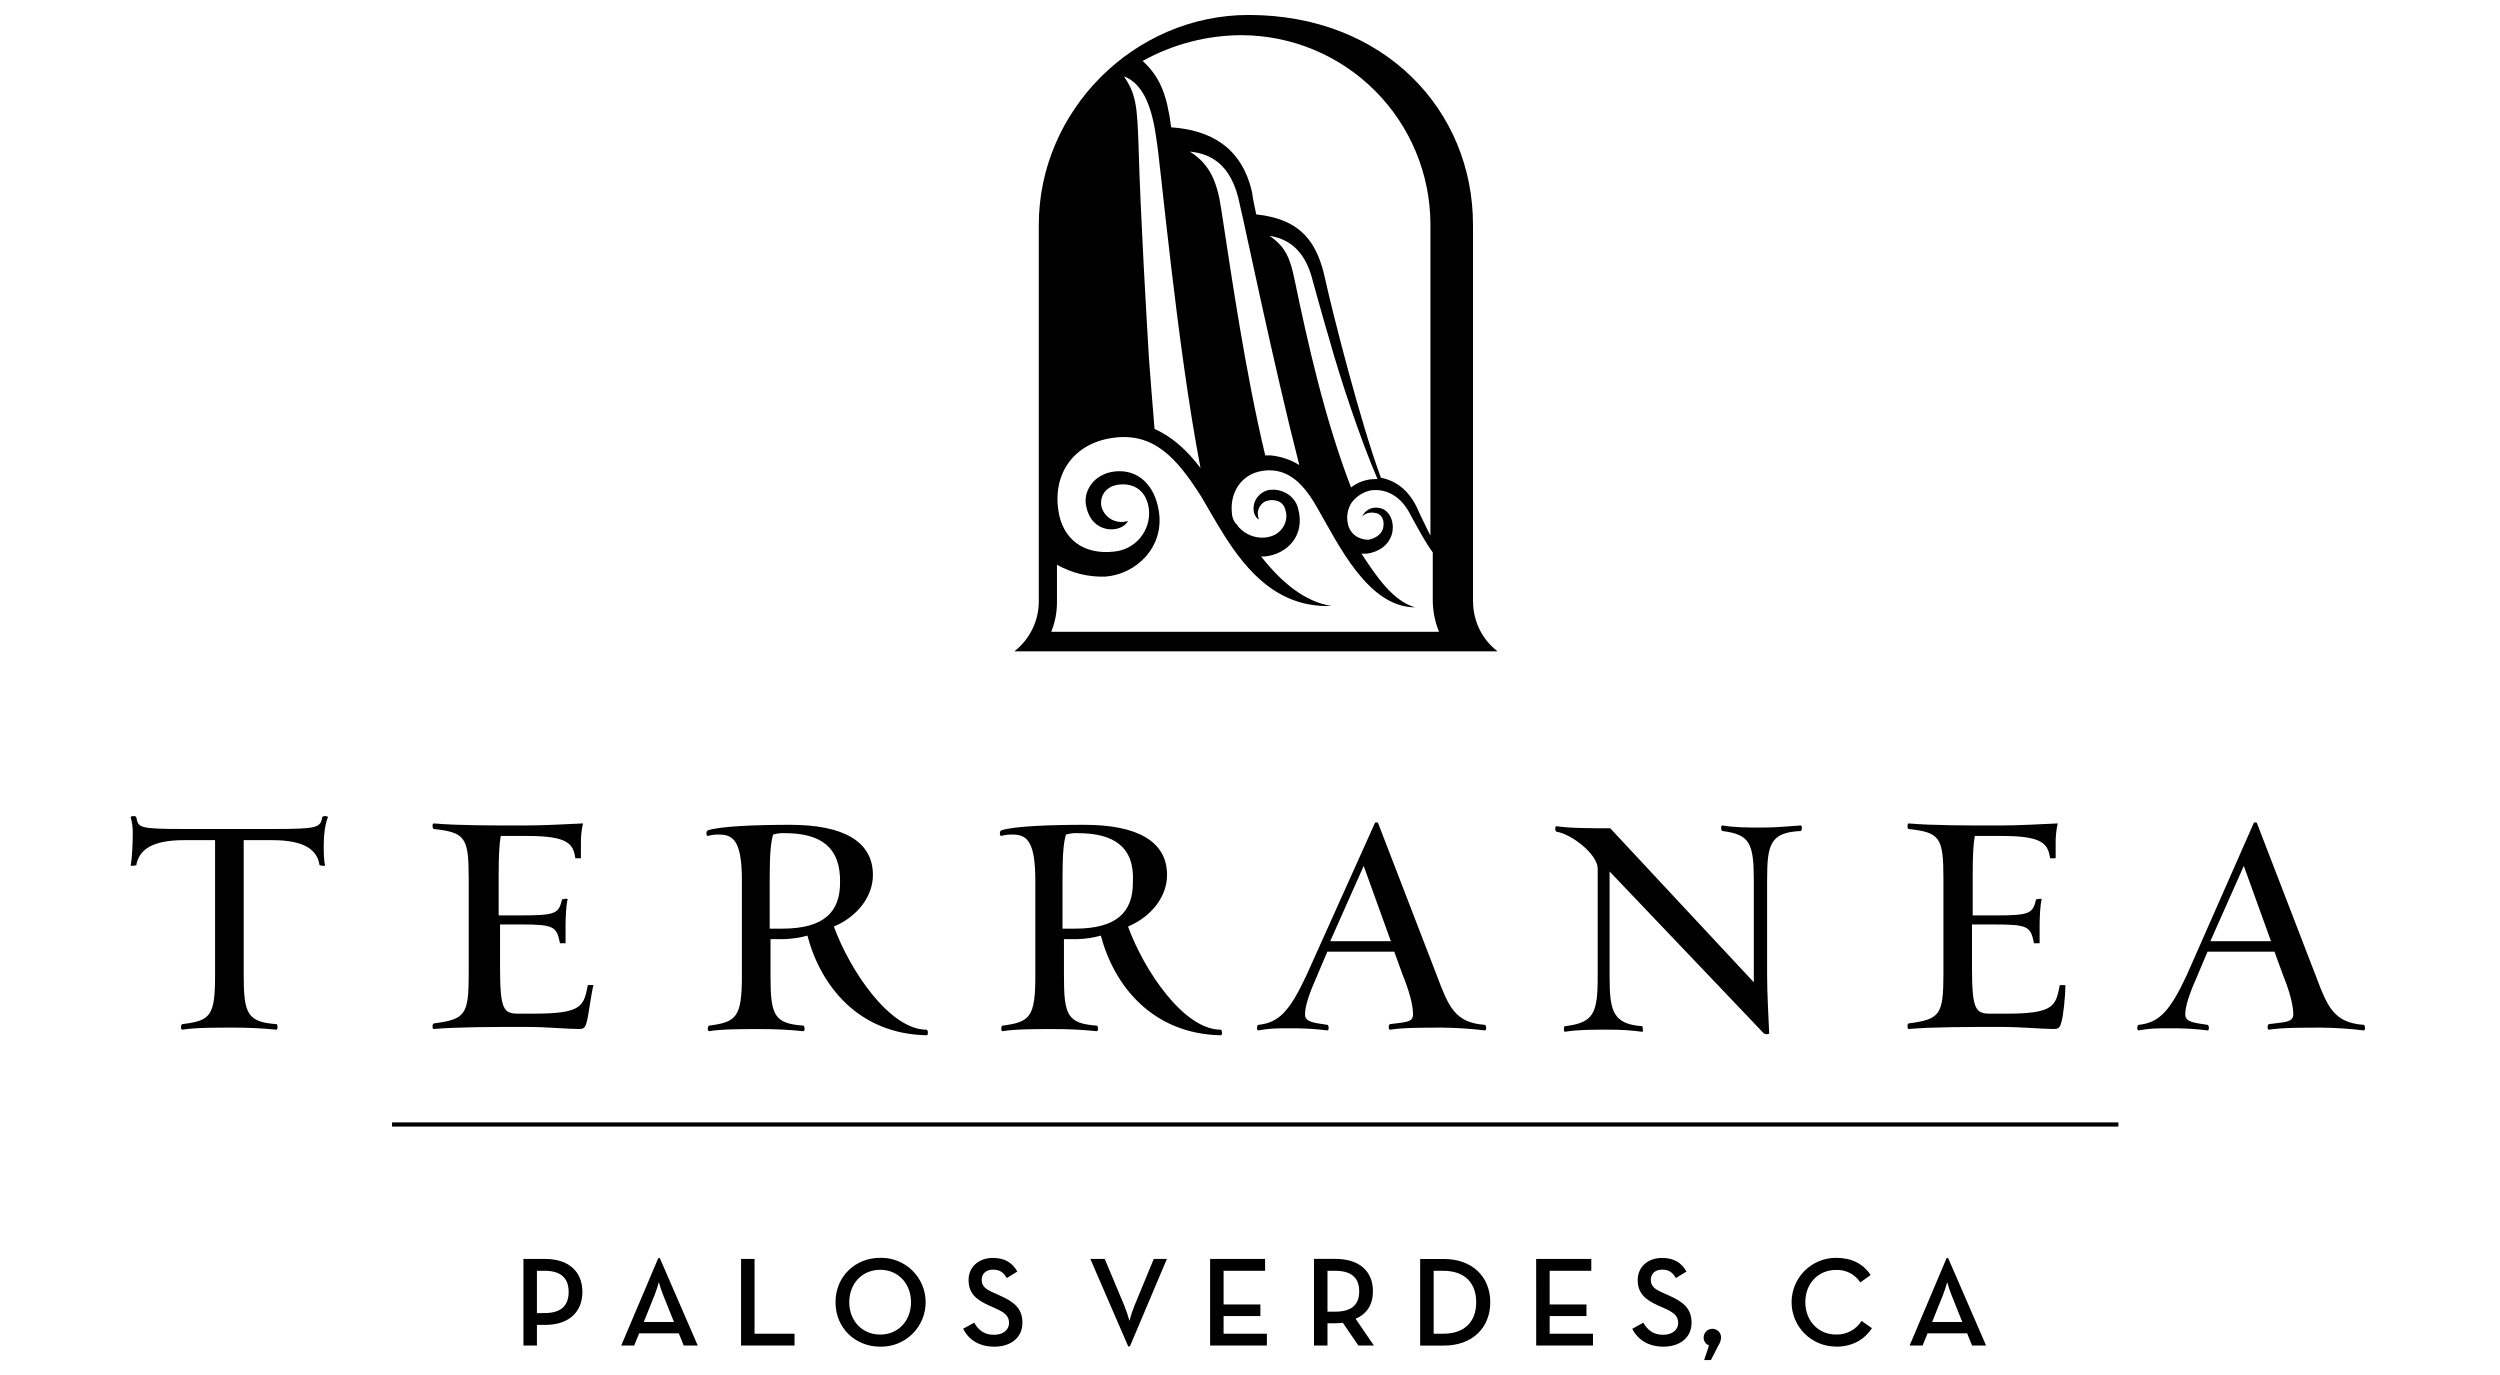
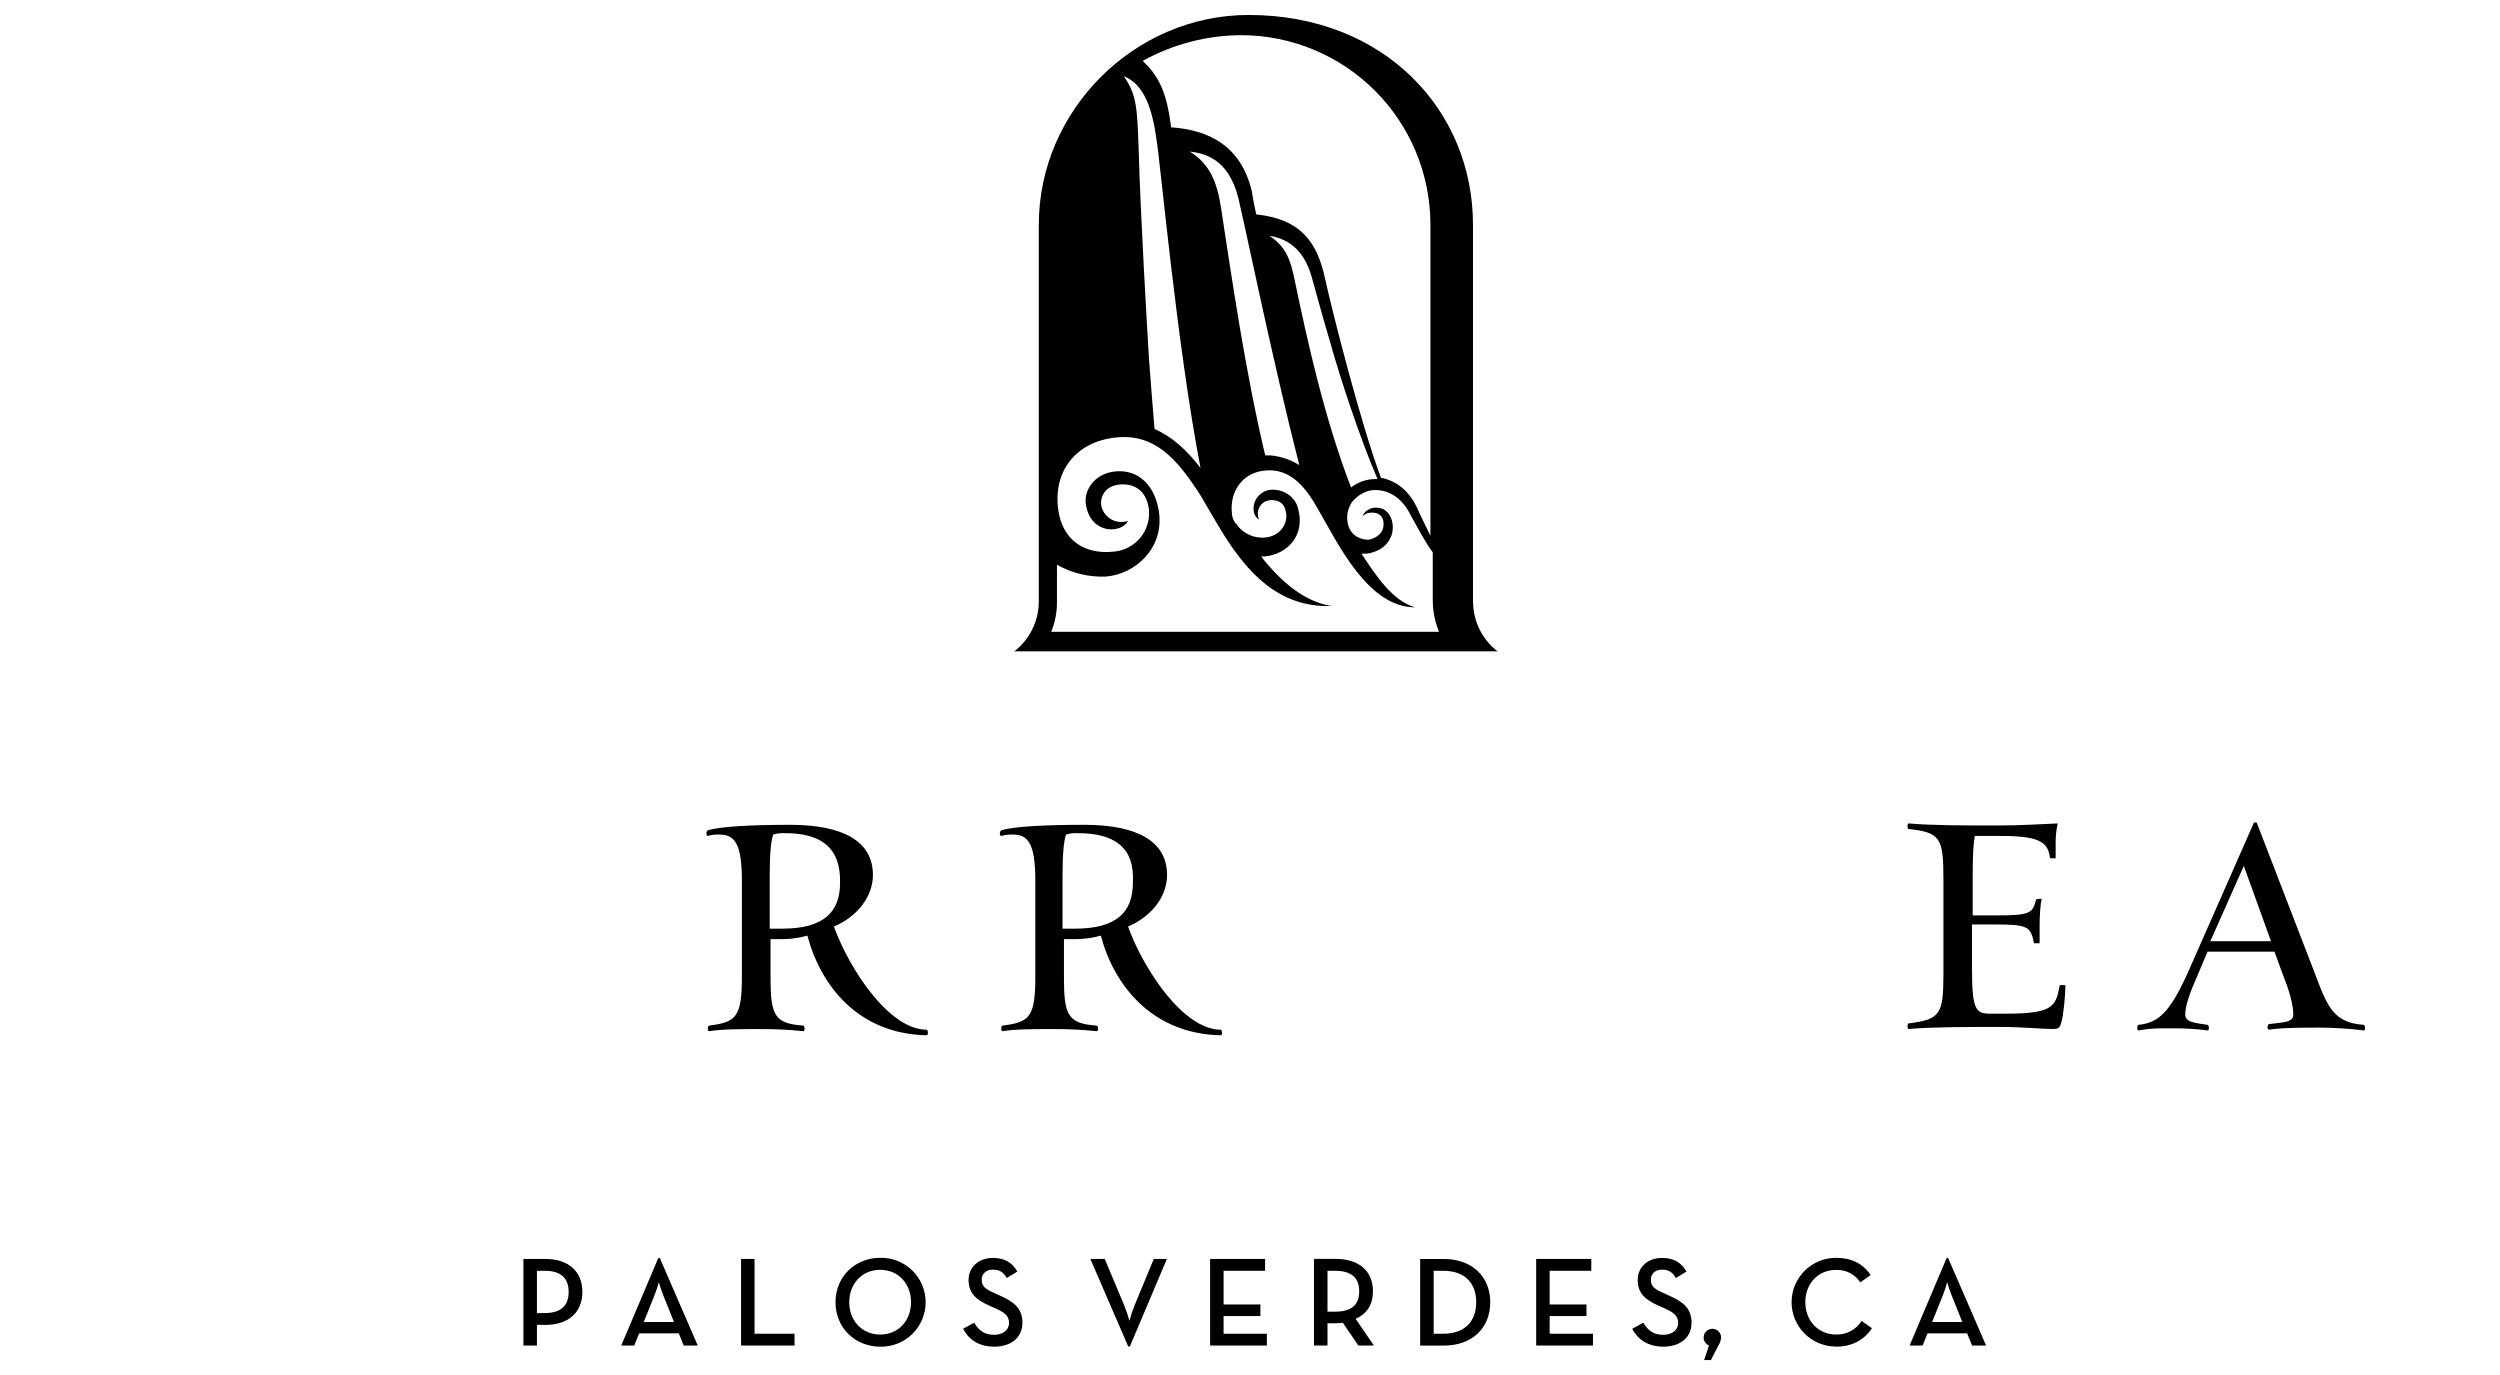
<svg xmlns="http://www.w3.org/2000/svg" width="500" height="275" viewBox="0 0 500 275" fill="none">
  <path d="M294.598 120.356V44.947C294.598 22.086 276.896 2.992 249.719 2.992C226.864 2.992 207.76 22.086 207.76 44.947V120.361C207.746 122.272 207.299 124.156 206.454 125.87C205.609 127.585 204.387 129.086 202.879 130.262H299.502C297.985 129.096 296.756 127.598 295.91 125.882C295.063 124.166 294.622 122.279 294.621 120.365M248.322 7.036C258.329 7.07 267.915 11.061 274.99 18.137C282.065 25.214 286.053 34.801 286.085 44.808V107.129C285.252 105.458 284.415 103.783 283.716 102.252C282.046 98.208 279.256 96.117 276.188 95.562C272.149 84.689 266.574 62.805 265.038 55.833C263.507 48.727 260.439 43.845 251.242 42.878C250.821 40.931 250.543 39.533 250.404 38.418C248.313 29.359 242.039 26.014 234.234 25.464C233.406 19.162 232.152 15.521 228.529 12.19C234.586 8.827 241.395 7.054 248.322 7.036ZM258.917 55.958C258.08 51.919 257.242 49.407 253.897 47.167C258.496 47.866 261.004 50.933 262.262 55.116C262.262 55.116 264.631 63.758 265.885 67.936C267.976 75.464 272.015 87.729 275.504 95.816H275.083C273.316 95.813 271.6 96.401 270.206 97.487C264.909 83.69 261.564 68.635 258.917 55.949M259.889 93.027C258.154 91.948 256.194 91.283 254.161 91.083H253.046C249.002 74.081 246.356 55.541 244.255 41.884C243.418 36.165 241.887 32.82 237.982 30.317C241.609 30.733 246.347 32.27 248.021 41.19C248.715 43.836 254.712 72.97 259.866 93.04M231.315 28.082C232.013 31.705 235.358 69.061 240.105 93.596C237.329 89.968 234.391 87.322 230.908 85.79C230.491 80.493 230.07 75.751 229.793 71.712C229.376 64.6 228.118 43.831 227.701 28.92C227.424 21.517 227.285 18.885 224.773 15.257C228.816 16.793 230.491 21.809 231.324 28.082M210.139 126.63C210.982 124.647 211.409 122.511 211.392 120.356V112.953C214.324 114.601 217.649 115.422 221.011 115.327C227.141 114.906 232.999 109.47 231.745 102.086C230.908 97.066 227.701 93.859 223.102 94.276C218.642 94.697 216.551 98.44 217.245 101.248C218.36 106.962 224.356 106.684 225.61 104.172C225.081 104.354 224.52 104.425 223.961 104.383C223.403 104.34 222.86 104.184 222.364 103.924C221.868 103.664 221.431 103.306 221.078 102.871C220.725 102.437 220.465 101.935 220.313 101.396C219.896 99.721 220.734 97.353 223.658 96.936C226.864 96.515 229.372 98.19 229.793 101.951C229.975 103.984 229.344 106.006 228.038 107.574C226.732 109.142 224.857 110.128 222.825 110.316C216.69 111.015 212.507 107.809 211.67 102.095C210.555 94.567 214.876 88.71 222.404 87.595C230.769 86.341 235.358 91.639 240.244 99.305C241.503 101.396 243.02 104.181 244.871 107.11C249.298 114.069 255.549 121.61 266.301 121.194C261.004 120.356 256.405 116.595 252.222 111.297H252.921C257.381 110.881 261.147 107.133 259.611 101.678C258.917 98.902 255.989 97.514 253.481 98.056C250.131 99.171 250.131 103.071 251.806 103.908C250.969 101.817 252.505 100.286 253.481 100.147C254.314 99.865 256.683 99.865 257.104 102.099C257.798 104.186 256.405 107.392 252.644 107.531C251.727 107.557 250.816 107.384 249.974 107.024C249.131 106.664 248.376 106.125 247.762 105.444C247.485 105.162 247.346 104.746 247.068 104.607C246.631 103.996 246.387 103.267 246.37 102.516C245.953 98.472 248.322 94.711 252.644 94.151C257.659 93.457 260.865 96.927 263.516 101.678C267.578 108.651 273.551 121.471 283.031 121.471C278.567 120.217 275.222 115.197 272.297 110.737H273.412C275.92 110.321 277.576 109.067 278.289 107.115C278.988 105.023 278.289 102.655 276.619 101.817C274.527 100.984 272.853 102.099 272.455 103.353C273.292 102.238 274.824 102.516 275.383 102.655C276.498 103.071 276.915 104.186 276.637 105.583C276.355 106.837 275.101 107.674 273.709 107.952C271.756 107.952 269.947 106.837 269.545 104.607C269.401 103.892 269.401 103.156 269.545 102.441C269.689 101.726 269.973 101.047 270.382 100.443C271.321 99.238 272.651 98.4 274.143 98.074C277.35 97.653 280.278 99.328 282.092 102.951C283.623 105.727 285.016 108.387 286.552 110.478V120.083C286.563 122.235 286.989 124.365 287.806 126.357H210.129L210.139 126.63Z" fill="black" />
-   <path d="M64.746 169.005C64.746 170.12 64.746 172.211 65.024 173.044C65.024 173.326 63.909 173.044 63.909 173.044C63.493 170.12 61.133 168.029 54.434 168.029H48.738V194.928C48.738 202.733 49.437 204.408 55.29 204.824C55.572 204.824 55.572 205.939 55.29 205.939C52.369 205.645 49.435 205.506 46.499 205.523C42.876 205.523 38.971 205.523 36.464 205.939C36.047 205.939 36.186 204.824 36.464 204.824C42.178 204.13 43.015 203.154 43.015 194.928V168.029H36.871C30.32 168.029 27.807 169.981 27.252 173.044C27.252 173.044 26.137 173.326 26.137 173.044C26.415 171.79 26.554 168.445 26.554 166.775C26.583 165.645 26.442 164.518 26.137 163.43C26.137 163.148 27.252 163.148 27.252 163.43C27.669 165.517 27.669 165.799 36.871 165.799H54.572C63.632 165.799 64.048 165.517 64.469 163.43C64.469 163.148 65.584 163.148 65.584 163.43C65.024 164.818 64.746 166.914 64.746 169.005Z" fill="black" />
-   <path d="M117.296 204.547C117.018 205.662 116.597 205.801 115.764 205.801C113.395 205.801 109.629 205.385 105.03 205.385C98.757 205.385 91.368 205.385 86.769 205.801C86.353 205.801 86.492 204.686 86.769 204.686C93.043 203.849 93.742 203.016 93.742 194.79V175.695C93.742 167.469 93.043 166.493 86.769 165.799C86.492 165.799 86.353 164.684 86.769 164.684C91.368 165.1 98.479 165.1 104.609 165.1C109.074 165.1 113.252 164.823 116.597 164.684C116.299 166.009 116.159 167.365 116.181 168.723V171.652H115.066C114.649 168.723 113.534 167.192 105.447 167.192H100.149C99.872 168.723 99.733 170.953 99.733 175.136V183.08H104.193C111.304 183.08 111.721 182.659 112.419 179.873C112.419 179.873 113.534 179.591 113.534 179.873C113.252 180.706 113.113 183.496 113.113 184.889V188.655H111.998C111.304 185.31 110.883 184.889 104.054 184.889H100.011V193.531C100.011 201.896 100.709 202.729 103.638 202.729H106.844C116.458 202.729 116.741 201.198 117.573 197.015H118.688C118.133 199.245 117.712 203.289 117.3 204.543" fill="black" />
  <path d="M161.48 187.123C159.981 187.541 158.437 187.775 156.881 187.822H154.105V195.224C154.105 203.029 154.799 204.7 160.656 205.121C160.934 205.121 161.073 206.236 160.656 206.236C157.736 205.937 154.801 205.797 151.866 205.815C148.239 205.815 144.338 205.815 141.826 206.236C141.41 206.236 141.548 205.121 141.826 205.121C147.262 204.422 148.377 203.446 148.377 195.224V176.112C148.377 168.584 146.846 166.914 143.917 166.914C143.118 166.877 142.318 166.971 141.548 167.191C141.271 167.191 141.132 166.354 141.548 166.076C144.047 165.239 151.167 164.961 157.996 164.961C168.73 164.961 174.583 168.306 174.583 174.997C174.583 179.161 171.659 183.223 166.777 185.314C169.984 194.105 177.928 205.94 185.316 205.94C185.599 205.94 185.737 207.055 185.316 207.055C171.659 206.777 164.131 197.158 161.48 187.123ZM157.001 166.632C156.201 166.586 155.399 166.681 154.633 166.914C154.216 168.168 153.939 170.537 153.939 175.274V185.73H156.446C164.811 185.73 168.013 182.385 168.013 176.533C168.156 169.422 164.113 166.632 157.001 166.632Z" fill="black" />
  <path d="M220.164 187.123C218.665 187.541 217.121 187.775 215.565 187.822H212.789V195.224C212.789 203.029 213.488 204.7 219.341 205.121C219.623 205.121 219.762 206.236 219.341 206.236C216.42 205.937 213.486 205.796 210.55 205.815C206.927 205.815 203.023 205.815 200.515 206.236C200.099 206.236 200.237 205.121 200.515 205.121C205.951 204.422 207.066 203.446 207.066 195.224V176.112C207.066 168.584 205.535 166.914 202.606 166.914C201.807 166.877 201.007 166.97 200.237 167.191C199.96 167.191 199.816 166.354 200.237 166.076C202.745 165.239 209.856 164.961 216.824 164.961C227.558 164.961 233.41 168.306 233.41 174.997C233.41 179.161 230.486 183.223 225.605 185.314C228.811 194.105 236.755 205.94 244.144 205.94C244.422 205.94 244.561 207.055 244.144 207.055C230.486 206.777 222.82 197.158 220.169 187.123M215.57 166.632C214.77 166.586 213.968 166.681 213.201 166.914C212.78 168.168 212.503 170.537 212.503 175.274V185.73H215.01C223.375 185.73 226.577 182.385 226.577 176.533C226.993 169.422 222.815 166.632 215.565 166.632" fill="black" />
-   <path d="M288.467 205.524C284.84 205.524 280.519 205.524 278.011 205.94C277.595 205.94 277.734 204.825 278.011 204.825C280.94 204.409 282.61 204.547 282.61 202.877C282.61 200.925 281.773 197.996 280.519 194.929L278.849 190.33H265.468L263.516 194.929C261.841 198.695 261.004 201.202 261.004 202.877C261.004 204.409 262.679 204.547 265.468 204.968C265.746 204.968 265.885 206.083 265.468 206.083C263.11 205.781 260.734 205.641 258.357 205.662C254.735 205.662 254.193 205.662 251.667 206.083C251.251 206.083 251.389 204.968 251.667 204.968C255.831 204.547 257.941 202.192 261.286 195.067L274.944 164.684C274.944 164.402 275.642 164.402 275.642 164.684L287.352 195.067C289.721 201.341 290.975 204.547 296.967 204.968C297.249 204.968 297.388 206.083 296.967 206.083C294.146 205.738 291.309 205.551 288.467 205.524ZM272.737 173.183L266.047 188.239H278.173L272.737 173.183Z" fill="black" />
-   <path d="M353.421 175.973V195.067C353.421 198.273 353.699 203.857 353.837 206.633C353.837 206.911 353.005 206.911 352.722 206.633L321.918 174.293V195.344C321.918 202.312 322.617 204.82 328.47 205.241C328.47 205.241 328.747 206.356 328.47 206.356C326.252 206.059 324.017 205.919 321.78 205.935C318.157 205.935 315.506 205.935 312.989 206.356C312.711 206.356 312.711 205.241 312.989 205.241C318.703 204.542 319.54 202.729 319.54 195.344V173.752C319.54 170.823 314.243 166.784 311.314 166.349C311.036 166.349 310.898 165.234 311.314 165.234C313.826 165.655 318.425 165.655 322.048 165.655L350.761 196.459V176.102C350.761 168.575 349.928 166.904 344.492 166.206C344.209 166.206 344.071 165.091 344.492 165.091C346.999 165.507 349.091 165.507 352.713 165.507C355.225 165.507 358.15 165.23 360.116 165.091C360.532 165.091 360.393 166.206 360.116 166.206C353.981 166.483 353.426 168.982 353.426 175.963" fill="black" />
  <path d="M412.244 204.547C411.962 205.662 411.545 205.801 410.708 205.801C408.339 205.801 404.578 205.385 399.974 205.385C393.705 205.385 386.316 205.385 381.718 205.801C381.435 205.801 381.435 204.686 381.718 204.686C387.987 203.849 388.685 203.016 388.685 194.79V175.695C388.685 167.469 387.987 166.493 381.718 165.799C381.435 165.799 381.435 164.684 381.718 164.684C386.316 165.1 393.423 165.1 399.558 165.1C404.018 165.1 408.2 164.823 411.545 164.684C411.248 166.009 411.108 167.365 411.129 168.723V171.652H410.014C409.593 168.723 408.478 167.192 400.395 167.192H394.959C394.681 168.723 394.538 170.953 394.538 175.136V183.084H399.003C406.109 183.084 406.526 182.663 407.224 179.878C407.224 179.878 408.339 179.596 408.339 179.878C408.062 180.711 407.923 183.501 407.923 184.893V188.659H406.808C406.109 185.314 405.693 184.893 398.859 184.893H394.399V193.536C394.399 201.901 395.098 202.734 398.026 202.734H401.233C410.847 202.734 411.129 201.202 411.962 197.02H413.077C413.077 199.25 412.66 203.293 412.244 204.547Z" fill="black" />
  <path d="M464.234 205.524C460.611 205.524 456.29 205.524 453.782 205.94C453.361 205.94 453.5 204.825 453.782 204.825C456.706 204.409 458.659 204.547 458.659 202.877C458.659 200.925 457.821 197.996 456.568 194.929L454.897 190.33H441.512L439.565 194.929C437.89 198.695 437.052 201.202 437.052 202.877C437.052 204.409 438.727 204.547 441.512 204.968C441.795 204.968 441.934 206.083 441.512 206.083C439.156 205.781 436.782 205.641 434.406 205.662C430.783 205.662 430.242 205.662 427.716 206.083C427.295 206.083 427.438 204.968 427.716 204.968C431.88 204.547 433.99 202.192 437.335 195.067L450.715 164.684C450.715 164.402 451.409 164.402 451.409 164.684L463.119 195.067C465.488 201.341 466.742 204.547 472.738 204.968C473.015 204.968 473.154 206.083 472.738 206.083C469.916 205.738 467.077 205.551 464.234 205.524ZM448.762 173.183L442.072 188.239H454.199L448.762 173.183Z" fill="black" />
-   <path d="M423.676 224.479H78.409V225.316H423.676V224.479Z" fill="black" />
  <path d="M386.428 264.397L388.593 258.998C388.924 258.158 389.205 257.299 389.435 256.425C389.677 257.298 389.966 258.156 390.3 258.998L392.461 264.397H386.428ZM381.921 269.107H384.517L385.512 266.66H393.423L394.413 269.107H397.217L389.629 251.614H389.324L381.921 269.107ZM367.204 269.334C370.443 269.334 372.881 267.946 374.384 265.632L372.321 264.184C371.78 265.045 371.023 265.749 370.125 266.227C369.227 266.704 368.22 266.938 367.204 266.905C363.614 266.905 361.064 264.129 361.064 260.428C361.064 256.726 363.614 253.987 367.204 253.987C368.161 253.945 369.113 254.152 369.966 254.589C370.818 255.027 371.542 255.679 372.066 256.481L374.13 255.005C372.599 252.715 370.308 251.567 367.19 251.567C364.836 251.567 362.579 252.502 360.915 254.167C359.251 255.831 358.316 258.088 358.316 260.441C358.316 262.795 359.251 265.052 360.915 266.716C362.579 268.38 364.836 269.315 367.19 269.315L367.204 269.334ZM340.832 272.008H342.183L343.687 269.079C344.002 268.61 344.185 268.066 344.219 267.502C344.219 267.039 344.035 266.595 343.708 266.268C343.381 265.941 342.937 265.757 342.475 265.757C342.012 265.757 341.568 265.941 341.241 266.268C340.914 266.595 340.73 267.039 340.73 267.502C340.723 267.843 340.822 268.178 341.013 268.461C341.205 268.743 341.479 268.96 341.799 269.079L340.832 272.008ZM332.685 269.334C335.923 269.334 338.311 267.576 338.311 264.55C338.311 261.774 336.733 260.386 333.781 259.1L332.657 258.591C330.903 257.827 330.163 257.24 330.163 255.94C330.163 254.769 331.028 253.927 332.402 253.927C333.776 253.927 334.517 254.464 335.178 255.611L337.293 254.311C336.252 252.46 334.697 251.586 332.402 251.586C329.525 251.586 327.54 253.437 327.54 255.991C327.54 258.665 329.067 259.937 331.588 261.08L332.735 261.589C334.618 262.426 335.636 263.088 335.636 264.591C335.636 266.016 334.392 266.96 332.634 266.96C330.519 266.96 329.474 265.892 328.659 264.541L326.448 265.762C327.429 267.705 329.414 269.334 332.698 269.334H332.685ZM307.238 269.107H318.596V266.747H309.931V263.208H317.292V260.895H309.931V254.158H318.259V251.79H307.233L307.238 269.107ZM286.733 266.747V254.158H288.62C293.127 254.158 295.241 256.754 295.241 260.446C295.241 264.138 293.127 266.747 288.62 266.747H286.733ZM284.035 269.116H288.796C294.376 269.116 298.05 265.651 298.05 260.455C298.05 255.26 294.348 251.799 288.796 251.799H284.035V269.116ZM265.497 262.334V254.158H267.023C270.41 254.158 271.84 255.662 271.84 258.258C271.84 260.853 270.452 262.334 267.023 262.334H265.497ZM271.127 263.759C273.39 262.764 274.588 260.932 274.588 258.258C274.588 254.288 271.914 251.78 267.125 251.78H262.799V269.107H265.497V264.652H267.116C267.602 264.643 268.086 264.609 268.569 264.55L271.678 269.107H274.782L271.127 263.759ZM242.021 269.107H253.375V266.747H244.718V263.208H252.079V260.895H244.718V254.158H253.018V251.79H242.021V269.107ZM225.643 269.283H225.976L233.378 251.79H230.755L226.91 261.084C226.5 262.087 226.16 263.116 225.892 264.166C225.603 263.12 225.254 262.091 224.847 261.084L220.951 251.79H218.073L225.643 269.283ZM198.854 269.334C202.116 269.334 204.485 267.576 204.485 264.55C204.485 261.774 202.907 260.386 199.951 259.1L198.831 258.591C197.073 257.827 196.338 257.24 196.338 255.94C196.338 254.769 197.203 253.927 198.577 253.927C199.951 253.927 200.691 254.464 201.353 255.611L203.467 254.311C202.422 252.46 200.867 251.586 198.577 251.586C195.699 251.586 193.714 253.437 193.714 255.991C193.714 258.665 195.241 259.937 197.763 261.08L198.905 261.589C200.793 262.426 201.811 263.088 201.811 264.591C201.811 266.016 200.562 266.96 198.804 266.96C196.694 266.96 195.648 265.892 194.834 264.541L192.627 265.744C193.585 267.705 195.57 269.334 198.854 269.334ZM176.04 266.914C172.422 266.914 169.85 264.138 169.85 260.437C169.85 256.735 172.422 253.959 176.04 253.959C179.659 253.959 182.203 256.735 182.203 260.437C182.203 264.138 179.672 266.914 176.04 266.914ZM176.04 269.334C177.224 269.361 178.402 269.151 179.503 268.717C180.605 268.282 181.609 267.632 182.456 266.804C183.303 265.976 183.976 264.988 184.435 263.896C184.894 262.805 185.131 261.633 185.131 260.448C185.131 259.264 184.894 258.092 184.435 257C183.976 255.909 183.303 254.92 182.456 254.092C181.609 253.265 180.605 252.614 179.503 252.18C178.402 251.746 177.224 251.536 176.04 251.563C171.076 251.563 167.102 255.264 167.102 260.446C167.102 265.628 171.076 269.334 176.04 269.334ZM148.211 269.107H158.908V266.747H150.909V251.79H148.211V269.107ZM128.756 264.397L130.922 258.998C131.253 258.158 131.534 257.299 131.764 256.425C132.006 257.298 132.295 258.156 132.629 258.998L134.794 264.397H128.756ZM124.245 269.107H126.841L127.836 266.66H135.756L136.746 269.107H139.55L131.963 251.614H131.657L124.245 269.107ZM107.386 262.63V254.158H108.94C112.327 254.158 113.729 255.764 113.729 258.387C113.729 261.01 112.341 262.611 108.94 262.611L107.386 262.63ZM104.688 269.107H107.386V264.98H109.042C113.803 264.98 116.477 262.385 116.477 258.387C116.477 254.39 113.831 251.79 109.042 251.79H104.688V269.107Z" fill="black" />
</svg>